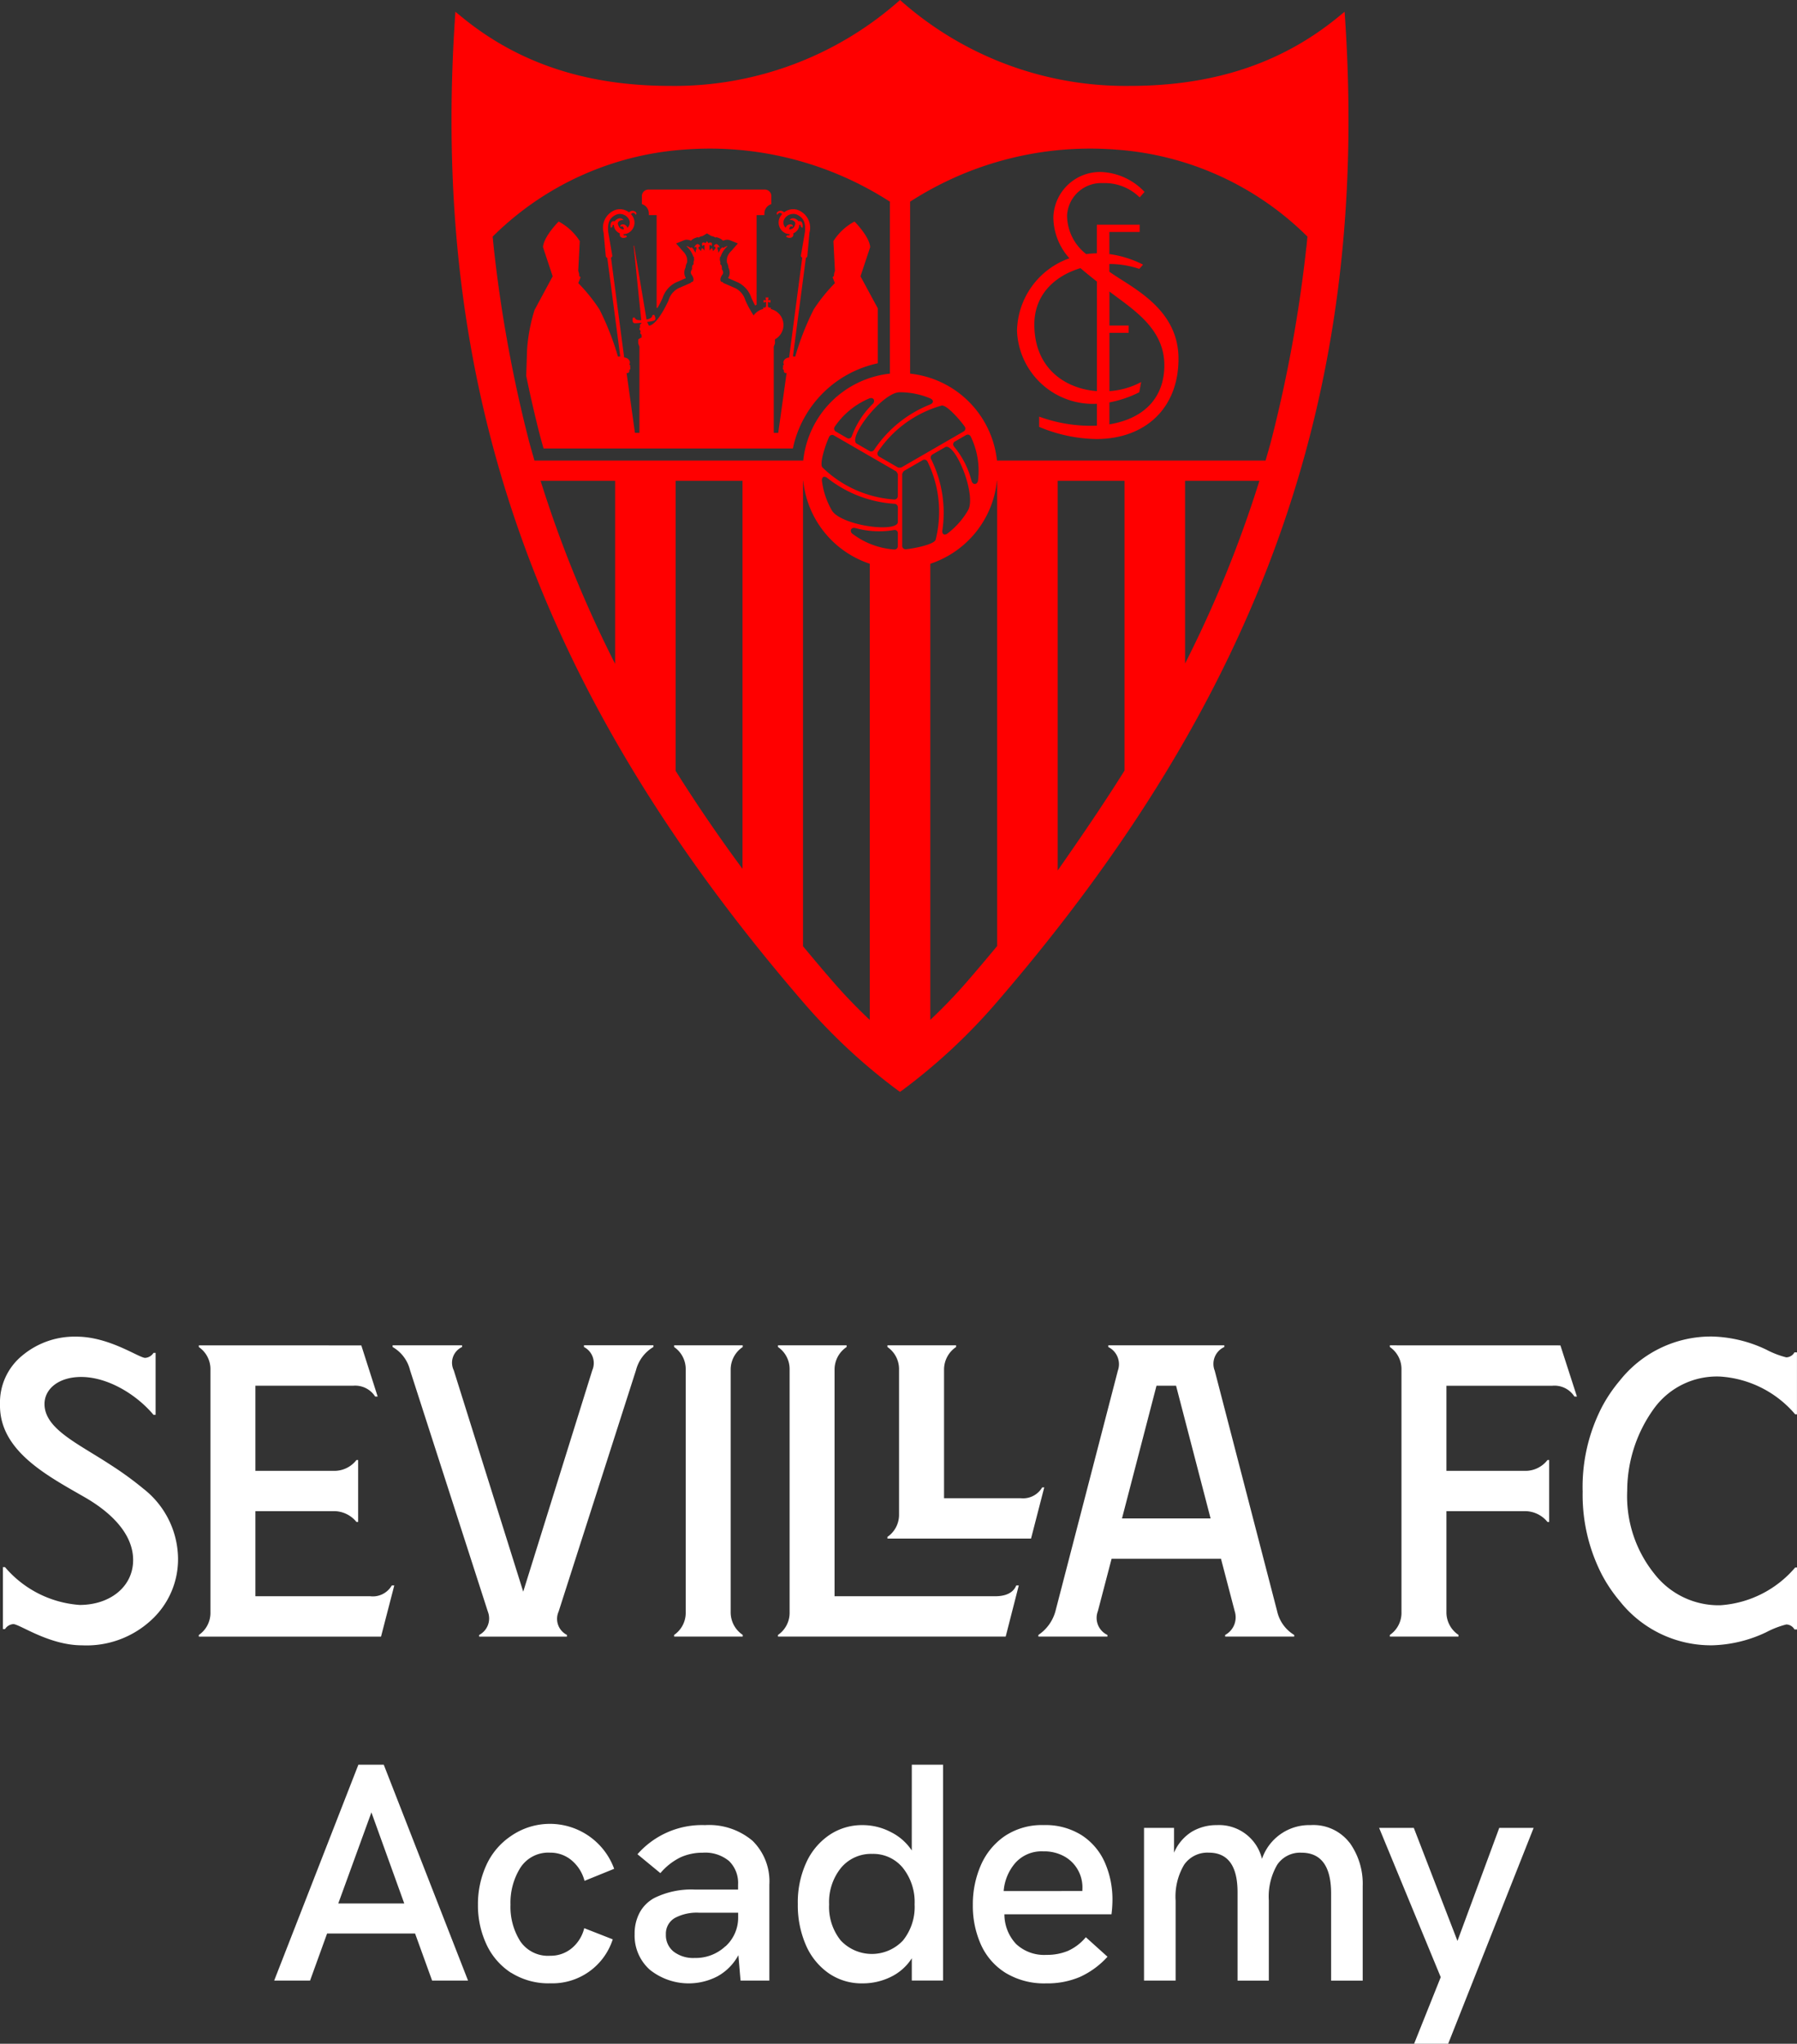
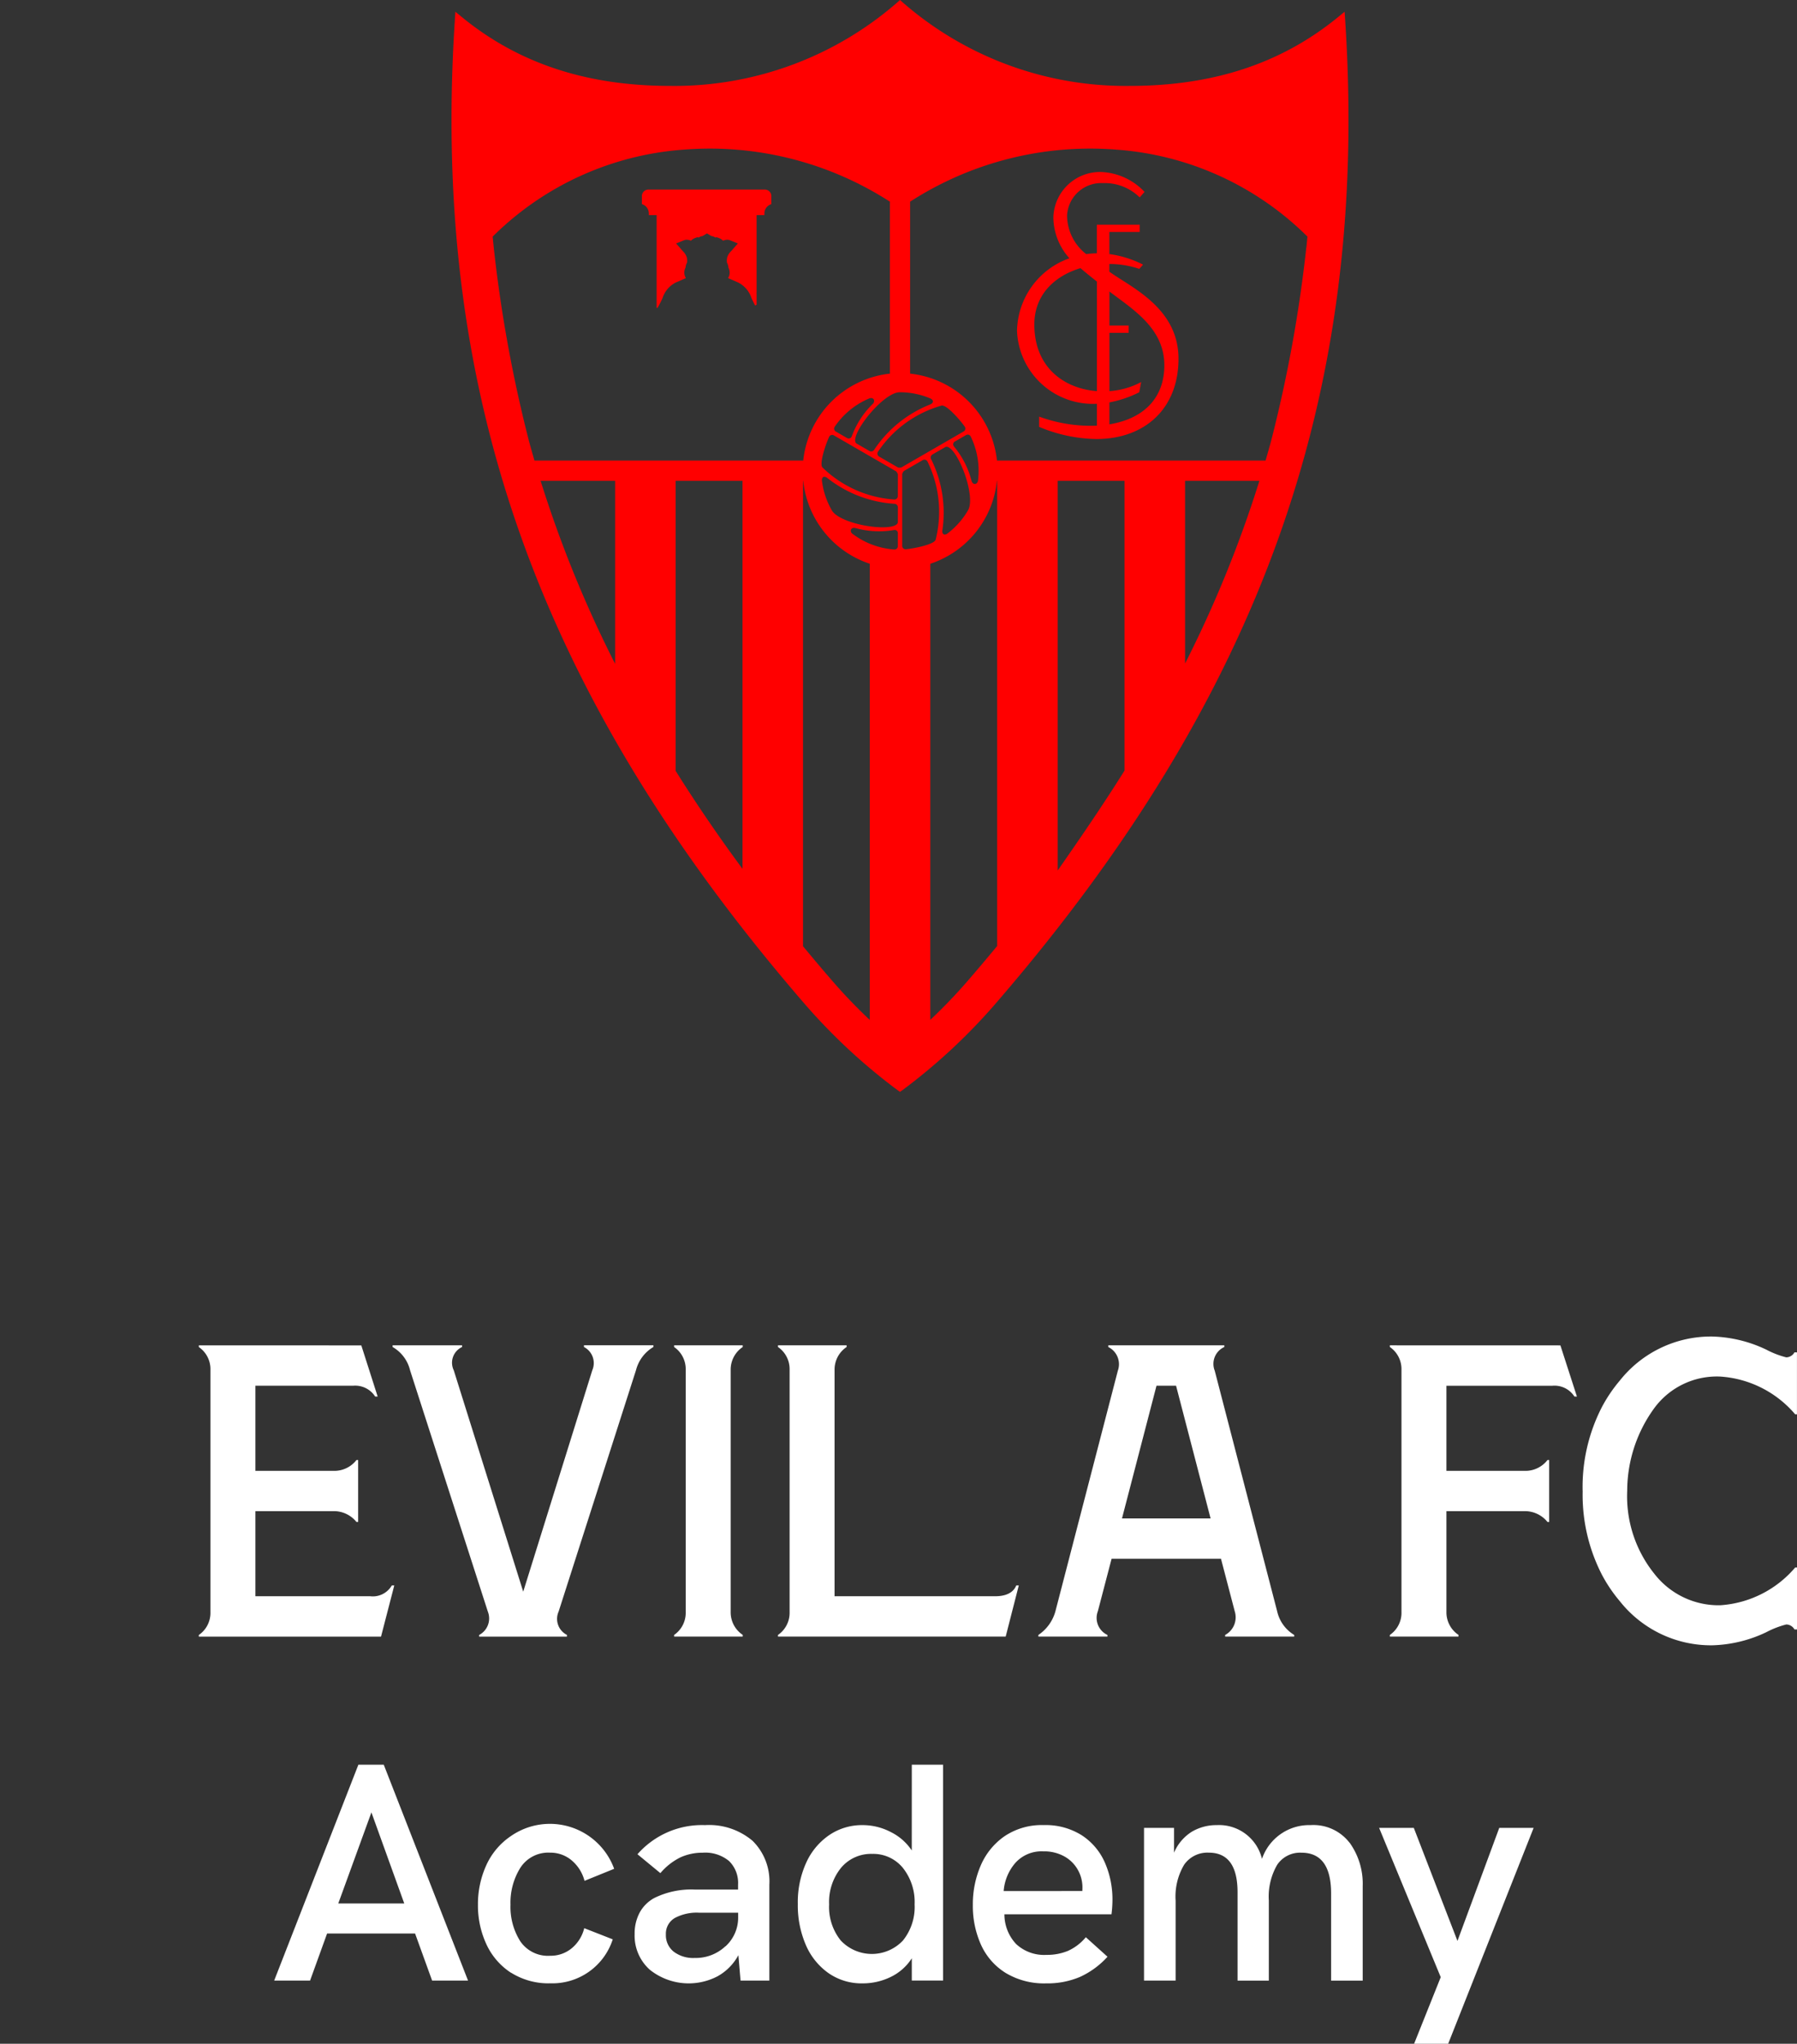
<svg xmlns="http://www.w3.org/2000/svg" width="185.688" height="211.141" viewBox="0 0 185.688 211.141">
  <rect x="0" y="0" width="185.688" height="211.141" fill="#333333" stroke="none" />
  <g id="Grupo_796" data-name="Grupo 796" transform="translate(19335.078 2109)">
    <path id="Trazado_490" data-name="Trazado 490" d="M67.046,22.077c0,.053,0,.1,0,.146h.806V31.8l.05.008.04,0c.28-.483.482-.927.517-1.006a2.728,2.728,0,0,1,1.371-1.615l1.046-.456a1.093,1.093,0,0,1-.034-1.092,1.166,1.166,0,0,1,.153-.515l.013-.234-.032-.264a1.469,1.469,0,0,0-.412-.674l-.7-.8.864-.351a.779.779,0,0,1,.227-.033,1.031,1.031,0,0,1,.439.1,1.207,1.207,0,0,1,.467-.293l.208-.07.125.038a.816.816,0,0,1,.4-.155l.46-.274.461.274a.816.816,0,0,1,.4.155l.125-.038.207.07a1.218,1.218,0,0,1,.468.293,1.153,1.153,0,0,1,.438-.1.774.774,0,0,1,.227.033l.865.351-.7.8a1.472,1.472,0,0,0-.412.673l-.032.262.013.238a1.171,1.171,0,0,1,.153.519,1.308,1.308,0,0,1,.072.179,1.045,1.045,0,0,1-.107.908l1.046.456A2.725,2.725,0,0,1,77.652,30.8c.031.067.174.383.382.764.048-.029.1-.057.148-.083V30.406l-.01-.149h.01V22.223h.805c0-.044,0-.093,0-.146a1.014,1.014,0,0,1,.717-.987V20.3a.675.675,0,0,0-.716-.716H67.046a.675.675,0,0,0-.717.716v.788a1.013,1.013,0,0,1,.717.987" transform="translate(-19335.078 -2109)" fill="red" />
-     <path id="Trazado_491" data-name="Trazado 491" d="M55.84,45.159q.159.588.326,1.173H81.929a11.4,11.4,0,0,1,8.775-8.8V31.853l-1.787-3.307,1-3.017c-.075-1.1-1.618-2.642-1.618-2.642a5.77,5.77,0,0,0-2.181,2.023l.158,3.081a1.27,1.27,0,0,0-.1.555c-.123-.011-.131.135-.131.135l.228.568a17.134,17.134,0,0,0-2.193,2.724,28.294,28.294,0,0,0-1.911,4.87l-.234-.027,1.339-10.178a.236.236,0,0,0,.147-.161l.222-2.432a1.962,1.962,0,0,0-1.057-2.293,1.42,1.42,0,0,0-.618-.139,1.531,1.531,0,0,0-.526.093,1.584,1.584,0,0,0-.424.233.181.181,0,0,0-.019-.021.485.485,0,0,0-.684,0,.2.2,0,0,0-.056.137.19.19,0,0,0,.056.136c.244-.369.469-.112.507-.075,0,.006-.086.089-.082.1a1.38,1.38,0,0,0-.159.246,1.211,1.211,0,0,0,.558,1.62.983.983,0,0,0,.447.1h0a.1.1,0,0,1,.006.067.1.1,0,0,1-.12.071.179.179,0,0,0-.051-.007.192.192,0,0,0-.185.144c.324.226.672.1.729-.109a.458.458,0,0,0,0-.238,1.01,1.01,0,0,0,.534-.495.83.83,0,0,0,.084-.377.1.1,0,0,1,.04-.01c.055,0,.1.017.1.072a.221.221,0,0,0,.2.22c.062-.326-.025-.677-.292-.677a.451.451,0,0,0-.126.018c-.084-.175-.609-.532-.914-.121a.635.635,0,0,1,.383.053c.326.208.19.422.1.61a.529.529,0,0,1-.506.292.088.088,0,0,1-.005-.059c.013-.051.052-.384.356-.208a.193.193,0,0,0-.138-.236.511.511,0,0,0-.123-.015.483.483,0,0,0-.466.354.706.706,0,0,1-.2-.3.718.718,0,0,1,.034-.555,1.051,1.051,0,0,1,.589-.515,1.1,1.1,0,0,1,.364-.064.946.946,0,0,1,.405.09c.662.324.891.847.789,1.8l-.415,2.42a.23.23,0,0,0,.139.212L81.541,36.935a.7.7,0,0,0-.416.163c-.316.316-.117.545-.117.545L80.9,37.8l.036.108a.257.257,0,0,0,.071.342c-.07.344.273.289.273.289l-.863,6.18h-.463v-8.91l.124-.321v-.426l-.009,0a1.69,1.69,0,0,0-.418-3.133v-.15h-.223v-.079H79.35l0-.514.252.078L79.622,31l-.258.03.045-.3h-.3l.045.3L78.894,31l.015.258.252-.078,0,.514h-.079v.079h-.223v.151a1.53,1.53,0,0,0-.3.1,1.718,1.718,0,0,0-.688.566,11.556,11.556,0,0,1-.849-1.553,2.039,2.039,0,0,0-1.012-1.253l-1.3-.567c.005-.106-.169-.1-.169-.1-.269-.228.082-.718.082-.718.235-.249-.032-.592-.032-.592.04-.471-.181-.513-.181-.513.084-.142-.034-.421-.034-.421l.028-.347h.058a2.436,2.436,0,0,1,.719-1.094c-.112-.035-.471.2-.471.2,0-.262-.379.239-.329.265l-.178.221a.52.52,0,0,0-.036-.338.179.179,0,0,1-.016-.163c-.026-.223.207-.021.207-.021a.485.485,0,0,0-.326-.389c-.341.106-.241.3-.241.3.091-.127.185.122.107.206l-.24.24a.472.472,0,0,0-.09-.316.51.51,0,0,0-.256.271l0-.008,0-.515c.016-.19.22.045.22.045.177-.587-.336-.312-.336-.312l-.142-.21-.143.21s-.512-.275-.335.312c0,0,.2-.235.221-.045l0,.515,0,.008a.516.516,0,0,0-.255-.271.471.471,0,0,0-.091.316l-.24-.24c-.081-.081.016-.333.108-.206,0,0,.1-.191-.242-.3a.485.485,0,0,0-.326.389s.233-.2.207.021a.179.179,0,0,1-.016.163.514.514,0,0,0-.036.338l-.178-.221c.05-.026-.329-.527-.329-.265,0,0-.359-.233-.472-.2a2.443,2.443,0,0,1,.721,1.094H71.7l.026.347s-.116.279-.033.421c0,0-.221.042-.182.513,0,0-.265.343-.03.592,0,0,.351.49.08.718,0,0-.173,0-.168.1l-1.3.567a2.039,2.039,0,0,0-1.012,1.253s-1.1,2.5-2.021,2.613l-.178-.362-.029-.026a4.351,4.351,0,0,0,.68-.126c.382-.078.058-.619.058-.619l-.125.026-.058.013c.019.278-.335.4-.6.449l-1.286-7.628-.049.012.788,7.688c-.264.017-.617-.012-.671-.277l-.186.012s-.169.607.22.581a4.665,4.665,0,0,0,.666-.054l.012.035a.333.333,0,0,0-.145.429.291.291,0,0,0-.083.2c0,.122.091.122.091.122s.045.117.018.172a.163.163,0,0,0,.077.242s.071.126.023.162a.136.136,0,0,0,.052.121l-.385.237v.426l.124.321v8.91h-.464l-.863-6.18s.344.055.273-.289A.257.257,0,0,0,65.1,37.9l.035-.108-.107-.154s.2-.229-.116-.545a.7.7,0,0,0-.416-.163L63.136,26.619a.226.226,0,0,0,.132-.208l-.415-2.42c-.1-.958.127-1.481.79-1.8a.935.935,0,0,1,.4-.09,1.1,1.1,0,0,1,.364.064,1.056,1.056,0,0,1,.59.515.718.718,0,0,1-.167.855.483.483,0,0,0-.466-.354.511.511,0,0,0-.123.015.192.192,0,0,0-.117.089.19.19,0,0,0-.021.147c.3-.176.343.157.356.208a.088.088,0,0,1,0,.059.529.529,0,0,1-.506-.292c-.091-.188-.227-.4.1-.61a.631.631,0,0,1,.382-.053c-.305-.411-.83-.054-.914.121a.446.446,0,0,0-.126-.018c-.267,0-.354.351-.291.677a.222.222,0,0,0,.2-.22c0-.055.039-.072.094-.072a.1.1,0,0,1,.041.01.829.829,0,0,0,.083.377,1.006,1.006,0,0,0,.534.495.469.469,0,0,0,0,.238c.056.213.405.335.729.109a.191.191,0,0,0-.185-.144.179.179,0,0,0-.051.007.1.1,0,0,1-.12-.071.1.1,0,0,1,.007-.067h0a.99.99,0,0,0,.448-.1,1.21,1.21,0,0,0,.556-1.62,1.364,1.364,0,0,0-.157-.246c0-.011-.088-.094-.083-.1.038-.037.263-.294.507.075a.194.194,0,0,0,0-.273.486.486,0,0,0-.685,0L65,21.939a1.569,1.569,0,0,0-.424-.233,1.531,1.531,0,0,0-.526-.093,1.42,1.42,0,0,0-.618.139,1.963,1.963,0,0,0-1.058,2.293l.223,2.432a.242.242,0,0,0,.155.165l1.339,10.174-.234.027a28.38,28.38,0,0,0-1.911-4.87,17.192,17.192,0,0,0-2.193-2.724l.227-.568s-.008-.146-.13-.135a1.27,1.27,0,0,0-.1-.555l.158-3.081a5.768,5.768,0,0,0-2.182-2.023s-1.543,1.545-1.618,2.642l1,3.017L55.237,32.02a17.77,17.77,0,0,0-.773,4.09l-.089,2.719c.447,2.166.934,4.288,1.465,6.33" transform="translate(-19335.078 -2109)" fill="red" />
    <path id="Trazado_492" data-name="Trazado 492" d="M114.632,28.073v-.8a9.625,9.625,0,0,1,3.094.505l.387-.441a11,11,0,0,0-3.481-1.09V23.967h3.132v-.755h-4.425v2.959a8.817,8.817,0,0,0-1.1.081,5.091,5.091,0,0,1-1.976-4.014,3.534,3.534,0,0,1,3.715-3.32,5.143,5.143,0,0,1,3.788,1.475l.5-.567a6.494,6.494,0,0,0-4.488-2.057,4.827,4.827,0,0,0-4.932,4.658,6.385,6.385,0,0,0,1.659,4.255,8.114,8.114,0,0,0-5.415,7.5,7.852,7.852,0,0,0,8.253,7.532v2.262a15.566,15.566,0,0,1-5.966-.935V44.1a15.821,15.821,0,0,0,5.9,1.257c5.054,0,8.5-3.167,8.5-8.295,0-5.252-4.891-7.365-7.14-8.989m-1.293,12.334c-3.3-.244-6.463-2.379-6.463-6.877,0-3.119,2.136-5.034,4.766-5.828.476.409,1.037.862,1.7,1.389Zm1.293,3.431V41.573a11.619,11.619,0,0,0,3.083-1.047l.2-1.057a8.081,8.081,0,0,1-3.281.939V34.386h1.989v-.755h-1.989V30.118c2.451,1.862,5.675,3.809,5.675,7.621,0,3.017-1.726,5.437-5.675,6.1" transform="translate(-19335.078 -2109)" fill="red" />
    <path id="Trazado_493" data-name="Trazado 493" d="M139,2.085l-.058-.871-.676.553c-5.847,4.783-12.89,7.108-21.532,7.108A35.059,35.059,0,0,1,93.3.267L93,0l-.3.267A35.061,35.061,0,0,1,69.264,8.875c-8.642,0-15.686-2.325-21.533-7.108l-.676-.553L47,2.085C44.487,40.612,55.679,72,83.287,103.872a60.33,60.33,0,0,0,9.454,8.747l.258.18.26-.181a60.322,60.322,0,0,0,9.452-8.746C130.319,72,141.511,40.612,139,2.085M92.976,40.524a8.055,8.055,0,0,1,3.131.627c.187.078.3.2.294.328s-.117.245-.306.315a12.447,12.447,0,0,0-5.771,4.681.359.359,0,0,1-.308.163.319.319,0,0,1-.161-.042l-1.333-.769c-.166-.1-.2-.325-.107-.681.4-1.489,3.1-4.623,4.561-4.622m-4.961,4.54a.326.326,0,0,1-.306.237.383.383,0,0,1-.193-.055l-1.151-.664a.342.342,0,0,1-.113-.494,8.114,8.114,0,0,1,3.532-2.912.575.575,0,0,1,.222-.05.3.3,0,0,1,.3.179.409.409,0,0,1-.14.436,9.03,9.03,0,0,0-2.146,3.323m-33.381.422a142.348,142.348,0,0,1-3.62-19.92c-.037-.374-.077-.748-.11-1.123A31.157,31.157,0,0,1,70.6,15.462a34.329,34.329,0,0,1,21.355,5.374V38.6A10.1,10.1,0,0,0,83,47.581H55.226c-.2-.7-.4-1.4-.592-2.1m8.927,23.1a122.564,122.564,0,0,1-7.7-18.912h7.7ZM76.724,89.76q-3.729-5.048-6.908-10.122V49.672h6.908Zm13.152,15.609c-1.2-1.131-2.5-2.455-3.781-3.93q-1.6-1.844-3.117-3.686V49.672H83a10.111,10.111,0,0,0,6.874,8.568Zm2.9-48.946a.341.341,0,0,1-.344.346h-.027a8.128,8.128,0,0,1-4.286-1.6.4.4,0,0,1-.191-.432.321.321,0,0,1,.325-.2.62.62,0,0,1,.166.023,9.033,9.033,0,0,0,2.432.328,8.659,8.659,0,0,0,1.519-.13.412.412,0,0,1,.078-.007.32.32,0,0,1,.328.347Zm0-2.49c0,.338-.589.541-1.574.541-1.959,0-4.677-.764-5.244-1.746A8.082,8.082,0,0,1,84.937,49.7a.471.471,0,0,1,.077-.369.229.229,0,0,1,.175-.077.522.522,0,0,1,.312.136,12.452,12.452,0,0,0,6.938,2.658.365.365,0,0,1,.34.346Zm0-2.675a.356.356,0,0,1-.35.346,11.77,11.77,0,0,1-7.44-3.313c-.358-.389.374-2.5.692-3.16a.343.343,0,0,1,.31-.2.353.353,0,0,1,.175.047L92.605,48.7a.823.823,0,0,1,.174.3Zm.186-2.948a.633.633,0,0,1-.173-.017l-1.955-1.129a.351.351,0,0,1-.157-.214.346.346,0,0,1,.034-.263A11.769,11.769,0,0,1,97.3,41.9a.181.181,0,0,1,.048-.005c.586,0,2,1.675,2.341,2.184a.34.34,0,0,1-.113.494L93.14,48.292a.6.6,0,0,1-.175.018m3.244-.881a.365.365,0,0,1,.128-.468l1.333-.769a.279.279,0,0,1,.142-.039c.293,0,.7.413,1.114,1.132.979,1.7,1.677,4.432,1.111,5.416a8.083,8.083,0,0,1-2.112,2.4.523.523,0,0,1-.3.123.229.229,0,0,1-.181-.08.46.46,0,0,1-.063-.376,12.461,12.461,0,0,0-1.168-7.338m2.376-1.3a.324.324,0,0,1,.091-.522l1.151-.665A.352.352,0,0,1,100,44.9a.342.342,0,0,1,.309.2,8.135,8.135,0,0,1,.756,4.515c-.033.266-.19.385-.333.385-.125,0-.281-.089-.346-.341a9.041,9.041,0,0,0-1.8-3.521M93.57,56.741a.341.341,0,0,1-.343-.345V48.96a.839.839,0,0,1,.172-.3l1.955-1.128a.324.324,0,0,1,.166-.044.357.357,0,0,1,.309.175,11.776,11.776,0,0,1,.852,8.1c-.158.5-2.352.925-3.083.979Zm9.469,40.99q-1.532,1.853-3.136,3.708a54.273,54.273,0,0,1-3.772,3.921V58.243a10.112,10.112,0,0,0,6.884-8.571h.024ZM116.2,79.609c-2.12,3.387-4.422,6.759-6.907,10.321V49.672H116.2Zm6.255-11.06V49.672h7.681a122.488,122.488,0,0,1-7.681,18.877M134.99,25.517a142.174,142.174,0,0,1-3.647,20.048q-.276,1.011-.57,2.017H103.019A10.1,10.1,0,0,0,94.044,38.6V20.836A34.329,34.329,0,0,1,115.4,15.462a31.157,31.157,0,0,1,19.7,8.981c-.032.36-.07.716-.1,1.074" transform="translate(-19335.078 -2109)" fill="red" />
    <path id="Trazado_494" data-name="Trazado 494" d="M38.292,164.906H26.39v-8.79h8.038a3,3,0,0,1,2.407,1.117h.172v-6.4h-.172a2.883,2.883,0,0,1-2.407,1.118H26.39v-8.791h10.1a2.446,2.446,0,0,1,2.278,1.118h.258l-1.691-5.287H20.545v.171a2.769,2.769,0,0,1,1.2,2.365v25.019a2.768,2.768,0,0,1-1.2,2.364v.172H39.371l1.37-5.288h-.257a2.262,2.262,0,0,1-2.192,1.117" transform="translate(-19335.078 -2109)" fill="#fff" />
    <path id="Trazado_495" data-name="Trazado 495" d="M60.341,139.158a1.868,1.868,0,0,1,.86,2.407l-7.135,22.87-7.178-22.87a1.792,1.792,0,0,1,.859-2.407v-.172H40.569v.172a3.8,3.8,0,0,1,1.805,2.407L50.412,166.5a1.929,1.929,0,0,1-.9,2.407v.172h9.07V168.9a1.852,1.852,0,0,1-.859-2.407l7.994-24.933a3.92,3.92,0,0,1,1.805-2.407v-.172H60.341Z" transform="translate(-19335.078 -2109)" fill="#fff" />
    <path id="Trazado_496" data-name="Trazado 496" d="M69.656,139.158a2.768,2.768,0,0,1,1.2,2.364v25.019a2.767,2.767,0,0,1-1.2,2.364v.172h7.092V168.9a2.8,2.8,0,0,1-1.246-2.364V141.522a2.806,2.806,0,0,1,1.246-2.364v-.172H69.656Z" transform="translate(-19335.078 -2109)" fill="#fff" />
    <path id="Trazado_497" data-name="Trazado 497" d="M102.823,164.907H86.237V141.522a2.8,2.8,0,0,1,1.246-2.364v-.172H80.391v.172a2.767,2.767,0,0,1,1.2,2.364v25.019a2.767,2.767,0,0,1-1.2,2.364v.172h23.528l1.354-5.287h-.258c-.3.731-1.031,1.117-2.192,1.117" transform="translate(-19335.078 -2109)" fill="#fff" />
-     <path id="Trazado_498" data-name="Trazado 498" d="M107.694,153.66a2.29,2.29,0,0,1-2.235,1.118H97.55V141.522a2.806,2.806,0,0,1,1.246-2.364v-.172H91.7v.172a2.768,2.768,0,0,1,1.2,2.364v14.889a2.766,2.766,0,0,1-1.2,2.364v.172h14.84l1.365-5.287Z" transform="translate(-19335.078 -2109)" fill="#fff" />
    <path id="Trazado_499" data-name="Trazado 499" d="M131.97,166.455l-6.448-24.846a1.911,1.911,0,0,1,.99-2.451v-.172H114.519v.172a1.981,1.981,0,0,1,.989,2.451l-6.448,24.846a4.321,4.321,0,0,1-1.762,2.451v.171h7.135v-.171a1.945,1.945,0,0,1-.989-2.451l1.418-5.416h11.306l1.418,5.416a2.071,2.071,0,0,1-.989,2.451v.171h7.136v-.171a3.838,3.838,0,0,1-1.763-2.451m-16.032-9.586,3.567-13.713h2.02l3.568,13.713Z" transform="translate(-19335.078 -2109)" fill="#fff" />
    <path id="Trazado_500" data-name="Trazado 500" d="M143.617,138.986v.172a2.767,2.767,0,0,1,1.2,2.364v25.019a2.767,2.767,0,0,1-1.2,2.364v.172h7.092V168.9a2.8,2.8,0,0,1-1.246-2.364V156.117H157.5a3,3,0,0,1,2.407,1.117h.172v-6.4h-.172a2.882,2.882,0,0,1-2.407,1.118h-8.037v-8.791h10.95a2.445,2.445,0,0,1,2.277,1.117h.258l-1.708-5.287Z" transform="translate(-19335.078 -2109)" fill="#fff" />
-     <path id="Trazado_501" data-name="Trazado 501" d="M14.788,153.774a34.762,34.762,0,0,0-3.31-2.407c-3.4-2.235-6.878-3.74-6.878-6.32,0-1.59,1.505-2.794,3.784-2.794,2.751,0,5.715,1.806,7.478,3.912h.216v-6.4h-.216a1.1,1.1,0,0,1-.86.516c-.644,0-3.7-2.192-7.092-2.192a8.412,8.412,0,0,0-5.587,1.934A6.264,6.264,0,0,0,0,145.091c-.085,4.857,5.029,7.436,8.9,9.672,2.708,1.59,4.857,3.783,4.857,6.4,0,2.794-2.429,4.643-5.524,4.643A11.16,11.16,0,0,1,.517,161.9H.3v6.4H.517a1.106,1.106,0,0,1,.86-.515c.644,0,3.7,2.192,7.092,2.192a9.841,9.841,0,0,0,7.178-2.622,8.524,8.524,0,0,0,2.751-6.4,9.27,9.27,0,0,0-3.61-7.179" transform="translate(-19335.078 -2109)" fill="#fff" />
    <path id="Trazado_502" data-name="Trazado 502" d="M163.54,154.031a18.029,18.029,0,0,0,2.008,8.688,15.394,15.394,0,0,0,1.831,2.7,12.017,12.017,0,0,0,9.56,4.556,13.747,13.747,0,0,0,5.575-1.353,9.36,9.36,0,0,1,2.067-.8.994.994,0,0,1,.847.516h.26v-6.4H185.5a11.111,11.111,0,0,1-7.734,3.9,8.4,8.4,0,0,1-6.823-3.258,12.771,12.771,0,0,1-2.8-8.555,14.546,14.546,0,0,1,2.8-8.555,8.024,8.024,0,0,1,6.823-3.258,11.111,11.111,0,0,1,7.734,3.9h.184v-6.4h-.26a.994.994,0,0,1-.847.516,9.36,9.36,0,0,1-2.067-.8,13.747,13.747,0,0,0-5.575-1.353,12.017,12.017,0,0,0-9.56,4.556,15.4,15.4,0,0,0-1.831,2.7,18.029,18.029,0,0,0-2.008,8.688" transform="translate(-19335.078 -2109)" fill="#fff" />
    <path id="Trazado_503" data-name="Trazado 503" d="M48.363,204.613H44.651l-1.76-4.864H33.8l-1.76,4.864H28.331l8.7-22.3h2.624Zm-9.984-17.376-3.424,9.408h6.817Z" transform="translate(-19335.078 -2109)" fill="#fff" />
    <path id="Trazado_504" data-name="Trazado 504" d="M52.795,203.8a6.99,6.99,0,0,1-2.544-2.96,9.5,9.5,0,0,1-.864-4.063,9.7,9.7,0,0,1,.847-4.048,7.214,7.214,0,0,1,2.529-3.025,7.068,7.068,0,0,1,10.7,3.361L60.4,194.309a4.117,4.117,0,0,0-1.344-2.128,3.391,3.391,0,0,0-2.208-.784,3.434,3.434,0,0,0-3.072,1.551,6.8,6.8,0,0,0-1.025,3.825,6.628,6.628,0,0,0,1.009,3.775,3.457,3.457,0,0,0,3.088,1.5,3.414,3.414,0,0,0,2.223-.769,3.889,3.889,0,0,0,1.3-2.08l2.945,1.153a6.551,6.551,0,0,1-6.432,4.543,7.261,7.261,0,0,1-4.08-1.1" transform="translate(-19335.078 -2109)" fill="#fff" />
    <path id="Trazado_505" data-name="Trazado 505" d="M77.755,190.165a5.869,5.869,0,0,1,1.744,4.528v9.92H76.523l-.224-2.624a5.452,5.452,0,0,1-2.176,2.192,6.432,6.432,0,0,1-6.976-.688,4.713,4.713,0,0,1-1.568-3.68,4.57,4.57,0,0,1,.528-2.24,3.751,3.751,0,0,1,1.52-1.5,8.614,8.614,0,0,1,4.16-.864h4.48v-.512a3.161,3.161,0,0,0-.928-2.432,3.855,3.855,0,0,0-2.72-.864,5.517,5.517,0,0,0-2.3.479,6.418,6.418,0,0,0-2.08,1.633l-2.368-1.952a8.86,8.86,0,0,1,6.976-3.009,6.955,6.955,0,0,1,4.912,1.617m-2.784,10.9a4,4,0,0,0,1.3-3.04V197.6H72.235a4.821,4.821,0,0,0-2.5.544,1.871,1.871,0,0,0-.928,1.7,2.175,2.175,0,0,0,.8,1.776,3.331,3.331,0,0,0,2.176.656,4.478,4.478,0,0,0,3.184-1.216" transform="translate(-19335.078 -2109)" fill="#fff" />
    <path id="Trazado_506" data-name="Trazado 506" d="M94.219,182.309h3.233v22.3H94.219v-2.3a5.326,5.326,0,0,1-2.192,1.935,6.573,6.573,0,0,1-2.9.657,5.977,5.977,0,0,1-3.536-1.073,6.86,6.86,0,0,1-2.336-2.927,10.318,10.318,0,0,1-.816-4.193,9.866,9.866,0,0,1,.88-4.3,6.881,6.881,0,0,1,2.4-2.848,6.029,6.029,0,0,1,3.408-1.009,6.277,6.277,0,0,1,2.928.721,5.541,5.541,0,0,1,2.16,1.9Zm-.912,18.16a5.516,5.516,0,0,0,1.2-3.729,5.655,5.655,0,0,0-1.216-3.776,3.95,3.95,0,0,0-3.168-1.439,4.029,4.029,0,0,0-3.216,1.439,5.605,5.605,0,0,0-1.232,3.776,5.516,5.516,0,0,0,1.2,3.729,4.411,4.411,0,0,0,6.432,0" transform="translate(-19335.078 -2109)" fill="#fff" />
    <path id="Trazado_507" data-name="Trazado 507" d="M114.86,197.765H103.788A4.473,4.473,0,0,0,105,200.837a4.237,4.237,0,0,0,3.136,1.12,5.641,5.641,0,0,0,2.225-.416,5.16,5.16,0,0,0,1.84-1.408l2.24,2.016a8.708,8.708,0,0,1-2.832,2.08,8.58,8.58,0,0,1-3.5.672,7.683,7.683,0,0,1-4.208-1.088,6.635,6.635,0,0,1-2.544-2.927,9.772,9.772,0,0,1-.832-4.081,10.1,10.1,0,0,1,.815-4.08A7.06,7.06,0,0,1,103.8,189.7a6.891,6.891,0,0,1,4.048-1.152,7,7,0,0,1,3.937,1.056,6.45,6.45,0,0,1,2.383,2.816,9.483,9.483,0,0,1,.784,3.9,11.833,11.833,0,0,1-.1,1.44m-3.009-2.4v-.128a3.691,3.691,0,0,0-.4-1.935,3.621,3.621,0,0,0-1.393-1.473,4.257,4.257,0,0,0-2.239-.56,3.629,3.629,0,0,0-2.9,1.2,5.027,5.027,0,0,0-1.2,2.9Z" transform="translate(-19335.078 -2109)" fill="#fff" />
    <path id="Trazado_508" data-name="Trazado 508" d="M139.451,190.357a7.27,7.27,0,0,1,1.36,4.5v9.76h-3.264v-8.992q0-4.224-3.072-4.224a2.849,2.849,0,0,0-2.5,1.248,6.535,6.535,0,0,0-.864,3.712v8.256h-3.232v-9.12q0-4.1-2.976-4.1a2.92,2.92,0,0,0-2.544,1.248,6.439,6.439,0,0,0-.88,3.712v8.256h-3.264V188.836h3.1V191.4a4.734,4.734,0,0,1,1.856-2.176,4.987,4.987,0,0,1,2.56-.673,4.561,4.561,0,0,1,4.672,3.489,5.158,5.158,0,0,1,5.024-3.489,4.712,4.712,0,0,1,4.016,1.809" transform="translate(-19335.078 -2109)" fill="#fff" />
    <path id="Trazado_509" data-name="Trazado 509" d="M149.643,211.141h-3.521l2.752-6.88-6.367-15.425h3.584l4.512,11.681,4.32-11.681h3.552Z" transform="translate(-19335.078 -2109)" fill="#fff" />
  </g>
</svg>